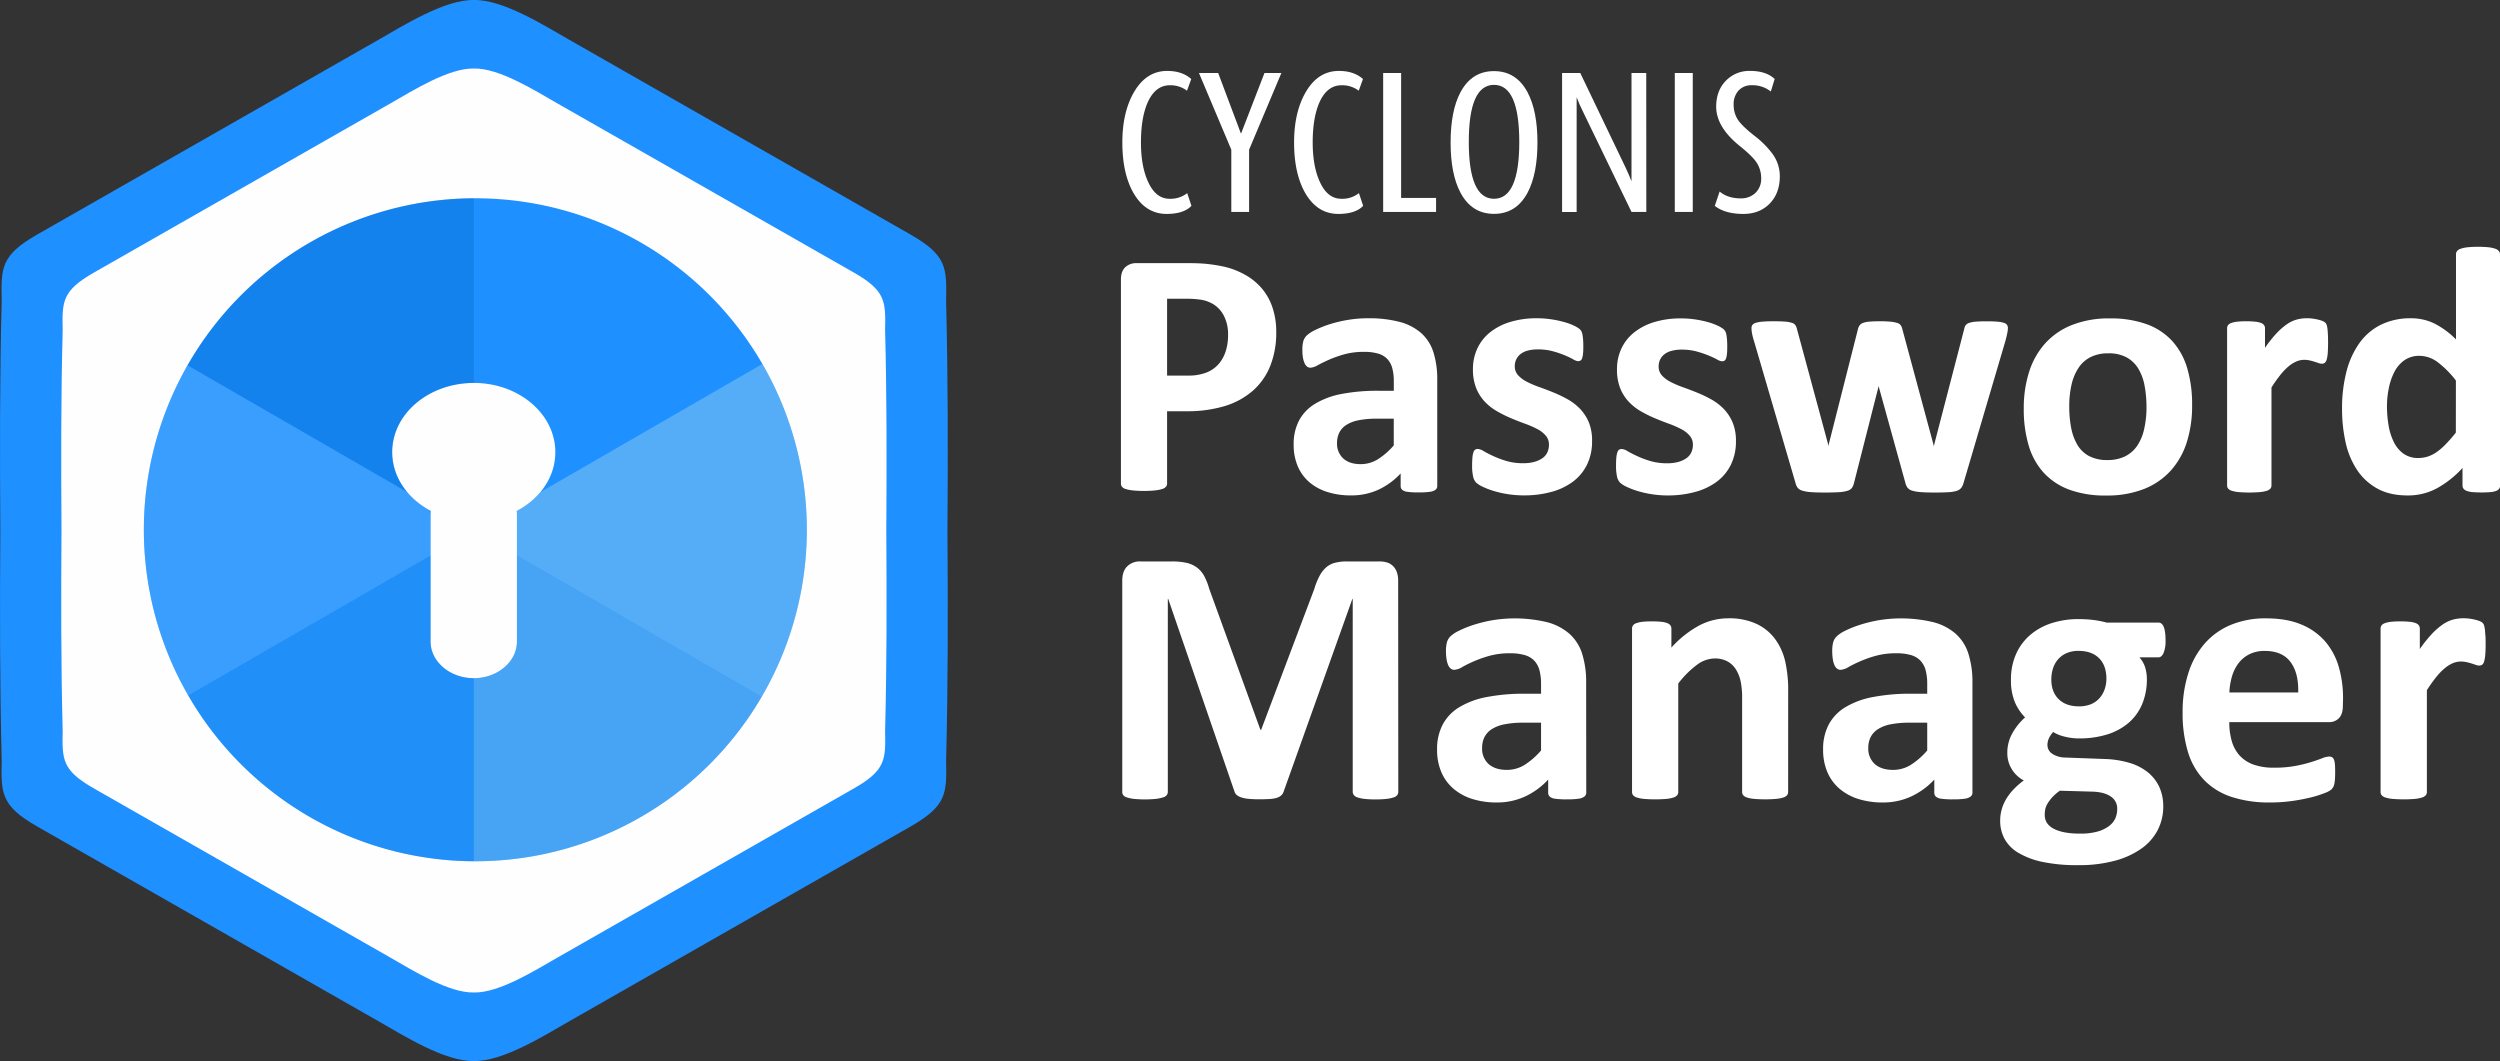
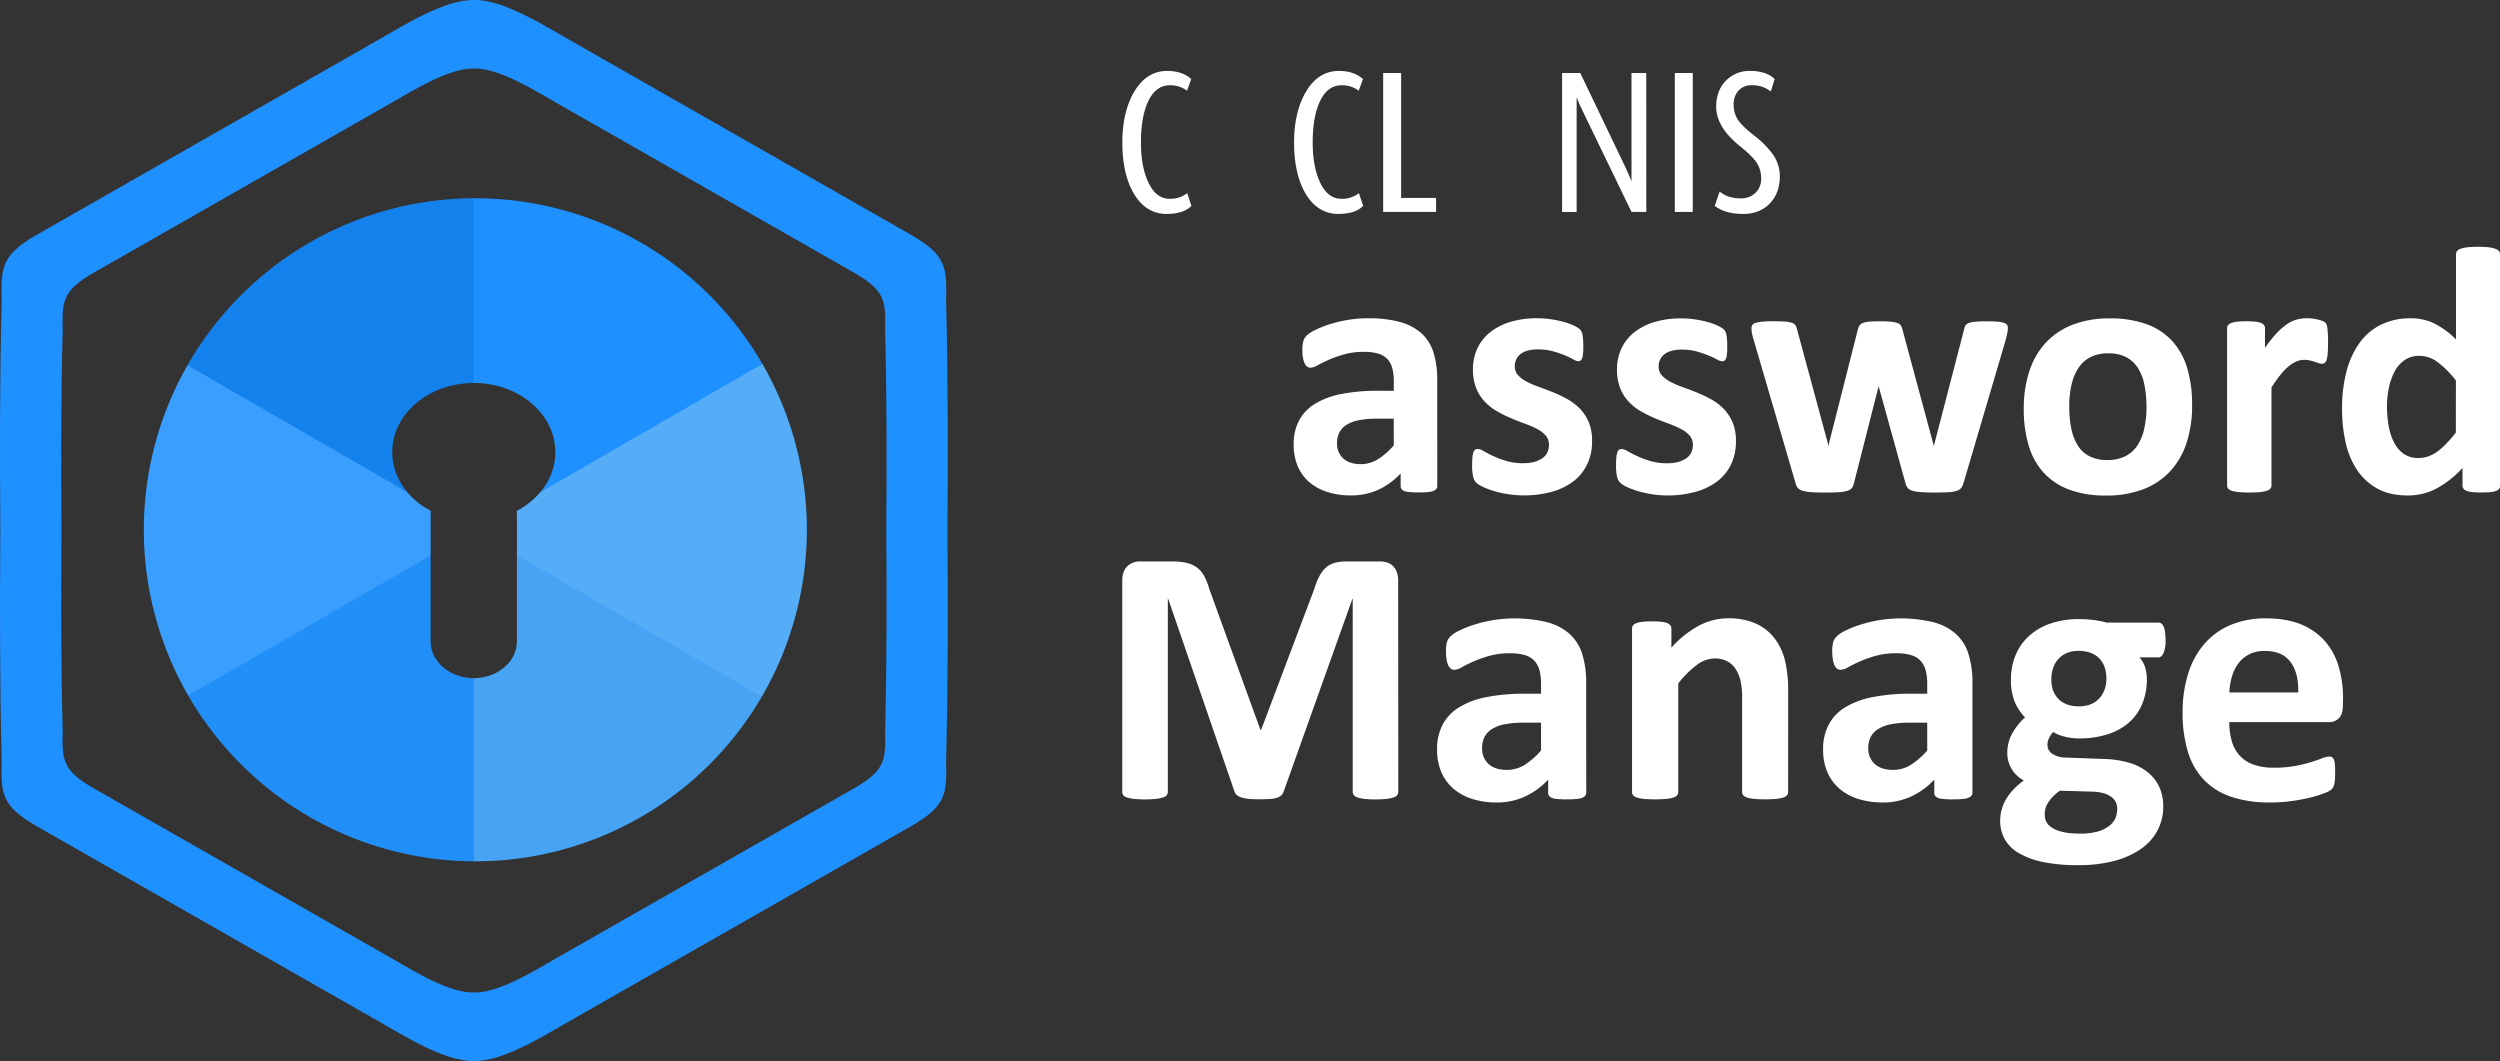
<svg xmlns="http://www.w3.org/2000/svg" viewBox="0 0 1300.95 552.13">
  <rect x="0" y="0" width="1300.95" height="552.13" fill="#333333" stroke="none" />
  <defs>
    <style>.cls-1{fill:none;clip-rule:evenodd;}.cls-2{fill:#fff;}.cls-3{fill:#fefefe;}.cls-10,.cls-3,.cls-4,.cls-6,.cls-7,.cls-8,.cls-9{fill-rule:evenodd;}.cls-4{fill:#1e90ff;}.cls-5{clip-path:url(#clip-path);}.cls-6{fill:#2a8beb;}.cls-10,.cls-6,.cls-7,.cls-8,.cls-9{opacity:0.33;}.cls-7{fill:#75baff;}.cls-8{fill:#c6e8eb;}.cls-9{fill:#9ccdde;}.cls-10{fill:#0065c9;}</style>
    <clipPath id="clip-path">
      <path class="cls-1" d="M247.36,103.18a172.5,172.5,0,1,0,172.5,172.5A172.5,172.5,0,0,0,247.36,103.18ZM268.9,265.89A16.37,16.37,0,0,1,269,268v65.85c0,10.48-10.11,19.06-22.47,19.06h0c-12.36,0-22.47-8.58-22.47-19.06V268a14.76,14.76,0,0,1,.14-2.11c-12.08-6.34-20.12-17.69-20.12-30.62,0-19.89,19-36,42.45-36s42.45,16.12,42.45,36C289,248.2,281,259.55,268.9,265.89Z" />
    </clipPath>
  </defs>
  <g id="Layer_2" data-name="Layer 2">
    <g id="circle-circle3">
      <g id="text">
        <path class="cls-2" d="M620,107.12q-4,4.2-12.93,4.2-10.83,0-17.13-10.72-5.9-10.18-5.89-26.48,0-15.66,6-26.07,6.42-11.13,17.34-11.14,7.79,0,12.51,4.21l-2.21,6.09a14.19,14.19,0,0,0-8.93-2.84q-7.66,0-11.67,9.25-3.36,7.89-3.36,20.5,0,12.19,3.58,20.18,4,9.14,11.35,9.14a13.91,13.91,0,0,0,9.14-2.94Z" />
-         <path class="cls-2" d="M666.8,38,650,77.9v32.37h-9.25V77.9L623.92,38h10l11.77,31.32h.21L658,38Z" />
        <path class="cls-2" d="M709.36,107.12q-4,4.2-12.93,4.2-10.81,0-17.13-10.72-5.88-10.18-5.88-26.48,0-15.66,6-26.07,6.4-11.13,17.34-11.14,7.77,0,12.51,4.21l-2.21,6.09a14.19,14.19,0,0,0-8.93-2.84q-7.68,0-11.67,9.25-3.36,7.89-3.36,20.5,0,12.19,3.57,20.18,4,9.14,11.35,9.14a13.91,13.91,0,0,0,9.14-2.94Z" />
        <path class="cls-2" d="M747.3,110.27H719.77V38h9.35V103H747.3Z" />
-         <path class="cls-2" d="M800.06,74.12q0,16.5-5.15,26.17-5.88,11-17.45,11t-17.44-11q-5.16-9.67-5.15-26.17T760,48q5.88-11,17.44-11t17.45,11Q800.06,57.72,800.06,74.12Zm-9.46-.21q0-29.74-13.14-29.75T764.33,73.91q0,29.53,13.13,29.53T790.6,73.91Z" />
        <path class="cls-2" d="M856.71,110.27H849L823.52,57.62q-1.49-2.94-3.07-7v59.7h-7.57V38h9.46L846,87.36q1.47,3.15,3,6.94V38h7.67Z" />
        <path class="cls-2" d="M880.88,110.27h-9.35V38h9.35Z" />
        <path class="cls-2" d="M926.18,91.7q0,8.82-5.25,14.22t-13.77,5.4q-9.46,0-14.82-4.2l2.52-7.46q4.2,3.57,11,3.57a10.65,10.65,0,0,0,7.62-2.84,10,10,0,0,0,3-7.57,14.73,14.73,0,0,0-2.63-8.61Q911.57,81,905.37,76q-12.3-9.89-12.3-20.5,0-8.3,5-13.45a16.94,16.94,0,0,1,12.61-5.15q8.41,0,12.82,4.21l-2,6.51a15.15,15.15,0,0,0-9.88-3.26,9,9,0,0,0-6.89,2.73,10.41,10.41,0,0,0-2.57,7.45,14.05,14.05,0,0,0,2.41,8.08q2.22,3.15,8.2,7.87a47.66,47.66,0,0,1,9.67,9.66A19.66,19.66,0,0,1,926.18,91.7Z" />
-         <path class="cls-2" d="M664.13,172.77a46.71,46.71,0,0,1-3.1,17.59,33.93,33.93,0,0,1-9,12.9,39.68,39.68,0,0,1-14.54,8A67.33,67.33,0,0,1,617.18,214h-9.85v37.65a2.56,2.56,0,0,1-.59,1.64,4.13,4.13,0,0,1-2,1.18,18.49,18.49,0,0,1-3.65.73,60.42,60.42,0,0,1-11.62,0,18.51,18.51,0,0,1-3.69-.73,3.79,3.79,0,0,1-1.92-1.18,2.7,2.7,0,0,1-.55-1.64V145.51q0-4.29,2.24-6.43a8.18,8.18,0,0,1,5.88-2.14h27.8q4.2,0,8,.32a83.12,83.12,0,0,1,9.07,1.37A40.09,40.09,0,0,1,647,142.5a32,32,0,0,1,9.26,7.16,30,30,0,0,1,5.83,10.12A39.44,39.44,0,0,1,664.13,172.77Zm-25.07,1.73a21.18,21.18,0,0,0-2.19-10.21,15.07,15.07,0,0,0-5.38-5.92,17.71,17.71,0,0,0-6.7-2.42,51.9,51.9,0,0,0-7.25-.5H607.33v40h10.76a26.12,26.12,0,0,0,9.62-1.55,16.45,16.45,0,0,0,6.33-4.33,18.69,18.69,0,0,0,3.74-6.66A26.8,26.8,0,0,0,639.06,174.5Z" />
        <path class="cls-2" d="M747.92,252.87a2.45,2.45,0,0,1-.92,2,6.21,6.21,0,0,1-2.88,1.05,38.43,38.43,0,0,1-5.82.32,39.09,39.09,0,0,1-6-.32,5.07,5.07,0,0,1-2.65-1.05,2.64,2.64,0,0,1-.78-2v-6.5a37.37,37.37,0,0,1-11.5,8.43,33.53,33.53,0,0,1-14.35,3,40.15,40.15,0,0,1-12-1.69,27,27,0,0,1-9.44-5,22.59,22.59,0,0,1-6.18-8.3,28.17,28.17,0,0,1-2.2-11.55A26.15,26.15,0,0,1,676,218.83a22.71,22.71,0,0,1,8.34-8.71A41.64,41.64,0,0,1,698.15,205a98.61,98.61,0,0,1,19.16-1.65h8v-4.95a25.93,25.93,0,0,0-.78-6.73,11.19,11.19,0,0,0-2.56-4.81,10.5,10.5,0,0,0-4.77-2.84,25.4,25.4,0,0,0-7.38-.92,38.22,38.22,0,0,0-10.31,1.28,61.68,61.68,0,0,0-8,2.84q-3.48,1.56-5.81,2.84a8.5,8.5,0,0,1-3.81,1.29,2.74,2.74,0,0,1-1.78-.64,4.62,4.62,0,0,1-1.29-1.84A13.26,13.26,0,0,1,678,186a25.18,25.18,0,0,1-.27-3.85,17.26,17.26,0,0,1,.46-4.49,6.84,6.84,0,0,1,1.74-3,17.18,17.18,0,0,1,4.49-2.93,53.15,53.15,0,0,1,7.51-3,69,69,0,0,1,9.4-2.24,62,62,0,0,1,10.49-.87,62.77,62.77,0,0,1,16.45,1.87,27.81,27.81,0,0,1,11.23,5.78,22.44,22.44,0,0,1,6.41,10,46.73,46.73,0,0,1,2,14.57Zm-22.64-35h-8.8a47.28,47.28,0,0,0-9.53.83,18.3,18.3,0,0,0-6.41,2.47,10.16,10.16,0,0,0-3.62,4,11.94,11.94,0,0,0-1.15,5.36,10.33,10.33,0,0,0,3.26,8.07q3.24,2.92,9,2.93A16.92,16.92,0,0,0,717,239a37,37,0,0,0,8.29-7.24Z" />
        <path class="cls-2" d="M828.48,229.5a27.36,27.36,0,0,1-2.62,12.28,24.4,24.4,0,0,1-7.37,8.89A33.17,33.17,0,0,1,807.22,256a52.85,52.85,0,0,1-14.12,1.79,53.59,53.59,0,0,1-8.75-.69,52.23,52.23,0,0,1-7.47-1.74,39.35,39.35,0,0,1-5.5-2.15,13.61,13.61,0,0,1-3.21-2.06,6.33,6.33,0,0,1-1.55-3,25,25,0,0,1-.55-6.09,40,40,0,0,1,.18-4.26,10.51,10.51,0,0,1,.55-2.57,2.35,2.35,0,0,1,.92-1.28,2.6,2.6,0,0,1,1.37-.32,6.9,6.9,0,0,1,3,1.14c1.31.77,2.95,1.61,4.9,2.52a51,51,0,0,0,6.83,2.57,30.35,30.35,0,0,0,8.84,1.19,21.71,21.71,0,0,0,5.55-.64,14.08,14.08,0,0,0,4.21-1.83,7.79,7.79,0,0,0,2.71-3,9.28,9.28,0,0,0,.91-4.21,7,7,0,0,0-1.69-4.72,15,15,0,0,0-4.49-3.44,52.65,52.65,0,0,0-6.33-2.75q-3.53-1.27-7.24-2.84A66.63,66.63,0,0,1,779,214a27.56,27.56,0,0,1-6.32-4.94,22.62,22.62,0,0,1-4.49-7.06,26,26,0,0,1-1.7-9.9,25.1,25.1,0,0,1,2.3-10.77,23.29,23.29,0,0,1,6.59-8.38,31.2,31.2,0,0,1,10.5-5.41,46.71,46.71,0,0,1,13.88-1.92,50.51,50.51,0,0,1,7.47.54,55.05,55.05,0,0,1,6.55,1.38,31.12,31.12,0,0,1,5,1.79,15.94,15.94,0,0,1,2.89,1.65,4.66,4.66,0,0,1,1.24,1.37,6.26,6.26,0,0,1,.55,1.65c.12.64.23,1.44.32,2.38s.14,2.13.14,3.53c0,1.65,0,3-.14,4a10.68,10.68,0,0,1-.46,2.48,2.24,2.24,0,0,1-.87,1.24,2.56,2.56,0,0,1-1.28.32,6.27,6.27,0,0,1-2.57-1,45.74,45.74,0,0,0-4.35-2.07,51.75,51.75,0,0,0-6.05-2.06,29.22,29.22,0,0,0-7.84-1,20.12,20.12,0,0,0-5.41.64,10.35,10.35,0,0,0-3.75,1.83,7.76,7.76,0,0,0-2.2,2.8,8.13,8.13,0,0,0-.74,3.43,6.8,6.8,0,0,0,1.75,4.77,16,16,0,0,0,4.58,3.39,50.17,50.17,0,0,0,6.46,2.75c2.41.86,4.86,1.79,7.33,2.8a65.5,65.5,0,0,1,7.33,3.52,27.79,27.79,0,0,1,6.46,4.95,23.09,23.09,0,0,1,4.59,7A24.56,24.56,0,0,1,828.48,229.5Z" />
        <path class="cls-2" d="M903.35,229.5a27.5,27.5,0,0,1-2.61,12.28,24.33,24.33,0,0,1-7.38,8.89A33,33,0,0,1,882.09,256,52.78,52.78,0,0,1,868,257.82a53.62,53.62,0,0,1-8.76-.69,51.75,51.75,0,0,1-7.46-1.74,38.86,38.86,0,0,1-5.5-2.15,13.4,13.4,0,0,1-3.21-2.06,6.43,6.43,0,0,1-1.56-3,25,25,0,0,1-.55-6.09,40,40,0,0,1,.18-4.26,11.54,11.54,0,0,1,.55-2.57,2.4,2.4,0,0,1,.92-1.28,2.66,2.66,0,0,1,1.38-.32,6.83,6.83,0,0,1,3,1.14c1.32.77,2.95,1.61,4.91,2.52a50.88,50.88,0,0,0,6.82,2.57,30.42,30.42,0,0,0,8.85,1.19,21.68,21.68,0,0,0,5.54-.64,14.14,14.14,0,0,0,4.22-1.83,7.84,7.84,0,0,0,2.7-3,9.28,9.28,0,0,0,.92-4.21,7,7,0,0,0-1.7-4.72,14.91,14.91,0,0,0-4.49-3.44,51.78,51.78,0,0,0-6.32-2.75c-2.35-.85-4.77-1.8-7.24-2.84a64.87,64.87,0,0,1-7.24-3.58,27.56,27.56,0,0,1-6.32-4.94,22.46,22.46,0,0,1-4.5-7.06,26,26,0,0,1-1.69-9.9,25.09,25.09,0,0,1,2.29-10.77,23.43,23.43,0,0,1,6.6-8.38,31.25,31.25,0,0,1,10.49-5.41,46.78,46.78,0,0,1,13.89-1.92,50.71,50.71,0,0,1,7.47.54,55.48,55.48,0,0,1,6.55,1.38,31.86,31.86,0,0,1,4.95,1.79,16.69,16.69,0,0,1,2.89,1.65,4.61,4.61,0,0,1,1.23,1.37,5.61,5.61,0,0,1,.55,1.65c.12.64.23,1.44.32,2.38s.14,2.13.14,3.53c0,1.65,0,3-.14,4a10.18,10.18,0,0,1-.46,2.48,2.2,2.2,0,0,1-.87,1.24A2.51,2.51,0,0,1,896,188a6.27,6.27,0,0,1-2.57-1A45.74,45.74,0,0,0,889.1,185a51.75,51.75,0,0,0-6.05-2.06,29.14,29.14,0,0,0-7.83-1,20.12,20.12,0,0,0-5.41.64,10.4,10.4,0,0,0-3.76,1.83,7.76,7.76,0,0,0-2.2,2.8,8.13,8.13,0,0,0-.73,3.43,6.84,6.84,0,0,0,1.74,4.77,16.1,16.1,0,0,0,4.58,3.39,51.41,51.41,0,0,0,6.46,2.75c2.42.86,4.86,1.79,7.34,2.8a67.22,67.22,0,0,1,7.33,3.52,28.22,28.22,0,0,1,6.46,4.95,23.07,23.07,0,0,1,4.58,7A24.56,24.56,0,0,1,903.35,229.5Z" />
        <path class="cls-2" d="M1044.87,170.67a14.2,14.2,0,0,1-.28,2.47c-.18,1-.52,2.38-1,4.22l-21.81,74a8,8,0,0,1-1.19,2.52,4.83,4.83,0,0,1-2.25,1.51,16.42,16.42,0,0,1-4.3.73q-2.81.18-7.29.18c-3,0-5.44-.07-7.33-.23a19.25,19.25,0,0,1-4.45-.77,4.77,4.77,0,0,1-2.33-1.52,6.52,6.52,0,0,1-1.1-2.42l-13.75-49.68-.18-.82-.19.82-12.64,49.68a7.33,7.33,0,0,1-1.06,2.52,4.53,4.53,0,0,1-2.33,1.51,18.76,18.76,0,0,1-4.5.73q-2.83.18-7.33.18c-3,0-5.51-.07-7.37-.23a19,19,0,0,1-4.4-.77,4.85,4.85,0,0,1-2.34-1.52,6.52,6.52,0,0,1-1.1-2.42l-21.63-74a30.57,30.57,0,0,1-1.05-4.17,16.46,16.46,0,0,1-.23-2.52,2.7,2.7,0,0,1,.5-1.61,3.53,3.53,0,0,1,1.84-1.1,17.31,17.31,0,0,1,3.57-.59c1.5-.13,3.37-.19,5.64-.19q3.66,0,5.95.19a14.28,14.28,0,0,1,3.58.64,3.34,3.34,0,0,1,1.78,1.24,6,6,0,0,1,.78,1.87l16.22,60,.19,1.1.18-1.1,15.21-60a5.3,5.3,0,0,1,.87-1.87,4,4,0,0,1,1.79-1.24,12.4,12.4,0,0,1,3.35-.64c1.43-.13,3.28-.19,5.54-.19a53.8,53.8,0,0,1,5.5.23,17.82,17.82,0,0,1,3.35.64,3.56,3.56,0,0,1,1.74,1.1,5.6,5.6,0,0,1,.78,1.61l16.31,60.48.27,1,.19-1.1,15.58-60a4.4,4.4,0,0,1,.73-1.87,3.66,3.66,0,0,1,1.83-1.24,14,14,0,0,1,3.49-.64c1.46-.13,3.33-.19,5.59-.19s4.1.06,5.54.19a15.33,15.33,0,0,1,3.39.59,3.19,3.19,0,0,1,1.7,1.1A2.89,2.89,0,0,1,1044.87,170.67Z" />
        <path class="cls-2" d="M1140.73,210.9A62.55,62.55,0,0,1,1138,230a40.23,40.23,0,0,1-8.34,14.85,37.15,37.15,0,0,1-14,9.62,52.62,52.62,0,0,1-19.71,3.39,54.13,54.13,0,0,1-19-3,34.26,34.26,0,0,1-13.38-8.8,36.15,36.15,0,0,1-7.88-14.21,66.11,66.11,0,0,1-2.56-19.24,62,62,0,0,1,2.79-19.11,40.26,40.26,0,0,1,8.39-14.85,37.35,37.35,0,0,1,14-9.57,52.27,52.27,0,0,1,19.66-3.39,55.13,55.13,0,0,1,19.06,3,33.42,33.42,0,0,1,13.34,8.76,36.48,36.48,0,0,1,7.83,14.2A66.51,66.51,0,0,1,1140.73,210.9Zm-23.74.92a60.13,60.13,0,0,0-1-11.14,26.26,26.26,0,0,0-3.25-8.84,16.28,16.28,0,0,0-6.1-5.87,19.59,19.59,0,0,0-9.57-2.11,20.31,20.31,0,0,0-9,1.88,16.17,16.17,0,0,0-6.32,5.5,26.19,26.19,0,0,0-3.71,8.71,48.92,48.92,0,0,0-1.24,11.59,57.65,57.65,0,0,0,1,11.14,27.7,27.7,0,0,0,3.25,8.84,15.52,15.52,0,0,0,6.1,5.82,20,20,0,0,0,9.53,2.06,20.35,20.35,0,0,0,9.07-1.88,16.24,16.24,0,0,0,6.33-5.45,25,25,0,0,0,3.66-8.66A50.75,50.75,0,0,0,1117,211.82Z" />
        <path class="cls-2" d="M1211.48,178.46q0,3.3-.18,5.4a16.68,16.68,0,0,1-.55,3.3,3.27,3.27,0,0,1-1,1.65,2.41,2.41,0,0,1-1.52.46,5.15,5.15,0,0,1-1.65-.32l-2.06-.69q-1.14-.36-2.52-.69a13.45,13.45,0,0,0-3-.32,10.18,10.18,0,0,0-3.85.78,16.43,16.43,0,0,0-4,2.43,30.17,30.17,0,0,0-4.31,4.4,72.05,72.05,0,0,0-4.81,6.78v51a2.47,2.47,0,0,1-.55,1.6,4,4,0,0,1-1.88,1.15,16.49,16.49,0,0,1-3.52.68,68,68,0,0,1-11.18,0,16.47,16.47,0,0,1-3.53-.68,4,4,0,0,1-1.88-1.15,2.47,2.47,0,0,1-.55-1.6V170.85a2.76,2.76,0,0,1,.46-1.6,3.33,3.33,0,0,1,1.65-1.15,13.14,13.14,0,0,1,3.07-.69,40.63,40.63,0,0,1,4.72-.23,42.86,42.86,0,0,1,4.85.23,11,11,0,0,1,3,.69,3.36,3.36,0,0,1,1.51,1.15,2.76,2.76,0,0,1,.46,1.6V181a66.6,66.6,0,0,1,6-7.56,34.32,34.32,0,0,1,5.41-4.72,17.07,17.07,0,0,1,5.13-2.43,19.66,19.66,0,0,1,5.13-.68c.8,0,1.65,0,2.57.13a25.73,25.73,0,0,1,2.84.46,20.87,20.87,0,0,1,2.57.73,5.36,5.36,0,0,1,1.6.87,3,3,0,0,1,.73,1,8.08,8.08,0,0,1,.41,1.51,21,21,0,0,1,.28,2.89C1211.45,174.52,1211.48,176.26,1211.48,178.46Z" />
        <path class="cls-2" d="M1301,252.6a2.92,2.92,0,0,1-.46,1.69,3.34,3.34,0,0,1-1.55,1.15,10.85,10.85,0,0,1-3,.64c-1.25.12-2.8.18-4.63.18s-3.54-.06-4.76-.18a11.21,11.21,0,0,1-3-.64,3.63,3.63,0,0,1-1.65-1.15,2.74,2.74,0,0,1-.51-1.69v-9.07a52.38,52.38,0,0,1-13.24,10.53,31.58,31.58,0,0,1-15.35,3.76q-9.35,0-15.81-3.62a30.08,30.08,0,0,1-10.54-9.76,42.24,42.24,0,0,1-5.91-14.34,79.19,79.19,0,0,1-1.83-17.28,76.1,76.1,0,0,1,2.33-19.61,44.61,44.61,0,0,1,6.83-14.85,30.28,30.28,0,0,1,11.18-9.44,34.5,34.5,0,0,1,15.4-3.29,27.49,27.49,0,0,1,12.46,2.79,44.16,44.16,0,0,1,11.09,8.2V132.36a2.83,2.83,0,0,1,.51-1.65,3.74,3.74,0,0,1,1.83-1.24,16.34,16.34,0,0,1,3.53-.78,58,58,0,0,1,11.18,0,15.67,15.67,0,0,1,3.48.78,4.05,4.05,0,0,1,1.83,1.24,2.67,2.67,0,0,1,.55,1.65ZM1278,198a50.41,50.41,0,0,0-9.48-9.53,15.92,15.92,0,0,0-9.49-3.3,13.32,13.32,0,0,0-7.74,2.24,16.51,16.51,0,0,0-5.23,6,32.22,32.22,0,0,0-2.93,8.39,46.65,46.65,0,0,0-1,9.49,59.6,59.6,0,0,0,.82,10,31.18,31.18,0,0,0,2.71,8.66,16.43,16.43,0,0,0,5,6.09,13,13,0,0,0,7.88,2.29,15.69,15.69,0,0,0,4.63-.69,17.12,17.12,0,0,0,4.58-2.24,30.38,30.38,0,0,0,4.81-4.08,79.87,79.87,0,0,0,5.41-6.19Z" />
        <path class="cls-2" d="M727.64,412a3,3,0,0,1-.52,1.72,3.65,3.65,0,0,1-1.91,1.23,18.41,18.41,0,0,1-3.66.77,48.82,48.82,0,0,1-5.81.28,47.64,47.64,0,0,1-5.72-.28,17.48,17.48,0,0,1-3.62-.77,3.88,3.88,0,0,1-1.9-1.23,2.8,2.8,0,0,1-.57-1.72V311.68h-.19L668,411.88a4.56,4.56,0,0,1-1.24,2,6.09,6.09,0,0,1-2.33,1.29,15.87,15.87,0,0,1-3.76.62c-1.53.09-3.37.14-5.53.14a53.86,53.86,0,0,1-5.52-.24,16.51,16.51,0,0,1-3.76-.76,7,7,0,0,1-2.34-1.28,3.69,3.69,0,0,1-1.14-1.81l-34.48-100.2h-.19V412a3,3,0,0,1-.52,1.72,3.65,3.65,0,0,1-2,1.23,19.71,19.71,0,0,1-3.67.77,59,59,0,0,1-11.48,0,18.25,18.25,0,0,1-3.66-.77,3.61,3.61,0,0,1-1.91-1.23A3,3,0,0,1,584,412V302.16c0-3.24.85-5.72,2.57-7.43a9.24,9.24,0,0,1,6.86-2.57h16.38a34.11,34.11,0,0,1,7.52.71,14.6,14.6,0,0,1,5.43,2.38,13.57,13.57,0,0,1,3.81,4.38,32.17,32.17,0,0,1,2.67,6.72l26.66,73.43h.38l27.63-73.24a37.78,37.78,0,0,1,2.71-6.76,15.71,15.71,0,0,1,3.43-4.48,11.4,11.4,0,0,1,4.62-2.43,23.84,23.84,0,0,1,6.19-.71h16.86a13.29,13.29,0,0,1,4.43.66,7.58,7.58,0,0,1,3,2,8.31,8.31,0,0,1,1.81,3.14,13.18,13.18,0,0,1,.62,4.24Z" />
        <path class="cls-2" d="M825.45,412.45a2.5,2.5,0,0,1-1,2.09,6.55,6.55,0,0,1-3,1.1,41,41,0,0,1-6,.33,41.6,41.6,0,0,1-6.23-.33,5.42,5.42,0,0,1-2.77-1.1,2.71,2.71,0,0,1-.81-2.09v-6.76a38.71,38.71,0,0,1-11.95,8.76,34.79,34.79,0,0,1-14.9,3.14,41.81,41.81,0,0,1-12.43-1.76,28,28,0,0,1-9.81-5.24,23.45,23.45,0,0,1-6.43-8.62,29.23,29.23,0,0,1-2.29-12,27.11,27.11,0,0,1,2.91-12.9A23.5,23.5,0,0,1,759.4,368a43.09,43.09,0,0,1,14.34-5.29,102.63,102.63,0,0,1,19.9-1.71h8.29v-5.15a27,27,0,0,0-.81-7,11.7,11.7,0,0,0-2.67-5,11,11,0,0,0-5-2.95,26.59,26.59,0,0,0-7.67-.95,39.33,39.33,0,0,0-10.71,1.33,62.87,62.87,0,0,0-8.33,2.95c-2.42,1.08-4.43,2.07-6,3a8.83,8.83,0,0,1-4,1.33,2.81,2.81,0,0,1-1.85-.67,4.86,4.86,0,0,1-1.34-1.9,13.65,13.65,0,0,1-.81-3.05,25.79,25.79,0,0,1-.28-4,18.06,18.06,0,0,1,.48-4.67,7.18,7.18,0,0,1,1.8-3.09,17.88,17.88,0,0,1,4.67-3.05,54.79,54.79,0,0,1,7.81-3.09,72.39,72.39,0,0,1,9.76-2.34,72,72,0,0,1,28,1.05,28.84,28.84,0,0,1,11.66,6,23.36,23.36,0,0,1,6.67,10.43,48.91,48.91,0,0,1,2.09,15.14Zm-23.52-36.38h-9.14a49.29,49.29,0,0,0-9.91.85,19.08,19.08,0,0,0-6.67,2.57,10.73,10.73,0,0,0-3.76,4.15,12.53,12.53,0,0,0-1.19,5.57,10.71,10.71,0,0,0,3.38,8.38q3.39,3,9.38,3.05a17.62,17.62,0,0,0,9.29-2.57,38.85,38.85,0,0,0,8.62-7.53Z" />
        <path class="cls-2" d="M930.51,412.16a2.6,2.6,0,0,1-.57,1.67A4.33,4.33,0,0,1,928,415a16.18,16.18,0,0,1-3.67.71,57.61,57.61,0,0,1-5.76.24q-3.52,0-5.86-.24a16.19,16.19,0,0,1-3.66-.71,4.27,4.27,0,0,1-1.91-1.19,2.6,2.6,0,0,1-.57-1.67V363.68a41.09,41.09,0,0,0-.9-9.71,19.35,19.35,0,0,0-2.62-6.05,11.72,11.72,0,0,0-4.43-3.9,13.79,13.79,0,0,0-6.33-1.38,15.88,15.88,0,0,0-9.24,3.33,49.81,49.81,0,0,0-9.72,9.71v56.48a2.6,2.6,0,0,1-.57,1.67,4.26,4.26,0,0,1-1.95,1.19,16.89,16.89,0,0,1-3.67.71,70.45,70.45,0,0,1-11.62,0,17,17,0,0,1-3.67-.71,4.26,4.26,0,0,1-2-1.19,2.6,2.6,0,0,1-.57-1.67v-85a2.93,2.93,0,0,1,.48-1.67,3.46,3.46,0,0,1,1.71-1.19,13.65,13.65,0,0,1,3.19-.72,44,44,0,0,1,4.91-.23,46.55,46.55,0,0,1,5.05.23,11.36,11.36,0,0,1,3.09.72,3.49,3.49,0,0,1,1.57,1.19,2.93,2.93,0,0,1,.48,1.67V337a53.91,53.91,0,0,1,14.33-11.43,32.37,32.37,0,0,1,15.19-3.81A33.7,33.7,0,0,1,914,324.63a25.61,25.61,0,0,1,9.62,7.77,31.42,31.42,0,0,1,5.29,11.47,66.93,66.93,0,0,1,1.62,15.81Z" />
        <path class="cls-2" d="M1026.42,412.45a2.51,2.51,0,0,1-1,2.09,6.55,6.55,0,0,1-3,1.1,41,41,0,0,1-6.05.33,41.6,41.6,0,0,1-6.23-.33,5.42,5.42,0,0,1-2.77-1.1,2.71,2.71,0,0,1-.8-2.09v-6.76a38.87,38.87,0,0,1-12,8.76,34.76,34.76,0,0,1-14.9,3.14,41.81,41.81,0,0,1-12.43-1.76,28,28,0,0,1-9.81-5.24,23.56,23.56,0,0,1-6.43-8.62,29.39,29.39,0,0,1-2.29-12,27.11,27.11,0,0,1,2.91-12.9,23.5,23.5,0,0,1,8.66-9.05,43.17,43.17,0,0,1,14.34-5.29A102.63,102.63,0,0,1,994.6,361h8.29v-5.15a27,27,0,0,0-.81-7,11.7,11.7,0,0,0-2.67-5,11,11,0,0,0-4.95-2.95,26.59,26.59,0,0,0-7.67-.95,39.33,39.33,0,0,0-10.71,1.33,62.87,62.87,0,0,0-8.33,2.95c-2.42,1.08-4.43,2.07-6,3a8.84,8.84,0,0,1-4,1.33,2.82,2.82,0,0,1-1.86-.67,4.75,4.75,0,0,1-1.33-1.9,13.13,13.13,0,0,1-.81-3.05,25.72,25.72,0,0,1-.29-4,18.06,18.06,0,0,1,.48-4.67,7.1,7.1,0,0,1,1.81-3.09,17.61,17.61,0,0,1,4.66-3.05,54.79,54.79,0,0,1,7.81-3.09,72.18,72.18,0,0,1,9.77-2.34,72,72,0,0,1,28,1.05,28.71,28.71,0,0,1,11.66,6,23.36,23.36,0,0,1,6.67,10.43,48.6,48.6,0,0,1,2.1,15.14Zm-23.53-36.38h-9.14a49.29,49.29,0,0,0-9.91.85,19,19,0,0,0-6.66,2.57,10.68,10.68,0,0,0-3.77,4.15,12.53,12.53,0,0,0-1.19,5.57,10.71,10.71,0,0,0,3.38,8.38q3.39,3,9.39,3.05a17.58,17.58,0,0,0,9.28-2.57,38.63,38.63,0,0,0,8.62-7.53Z" />
        <path class="cls-2" d="M1126.9,333.11a16.43,16.43,0,0,1-1.05,6.76c-.7,1.46-1.56,2.19-2.57,2.19h-10a13.85,13.85,0,0,1,3,5.19,20.37,20.37,0,0,1,.9,6.05,33,33,0,0,1-2.48,13.19,26.17,26.17,0,0,1-7.09,9.72,31.47,31.47,0,0,1-11.14,6,48.53,48.53,0,0,1-14.53,2.05,30.23,30.23,0,0,1-7.81-1,19.81,19.81,0,0,1-5.71-2.34,14,14,0,0,0-2.05,2.95,8.12,8.12,0,0,0-.91,3.81,5.37,5.37,0,0,0,2.43,4.53,12.45,12.45,0,0,0,6.81,2l20.67.76a50.38,50.38,0,0,1,12.91,2.05,27.87,27.87,0,0,1,9.52,4.95,21.54,21.54,0,0,1,5.91,7.67,24.33,24.33,0,0,1,2,10.19,26.39,26.39,0,0,1-2.76,11.86,26.92,26.92,0,0,1-8.29,9.67,42.89,42.89,0,0,1-13.85,6.47,71.18,71.18,0,0,1-19.48,2.38,86.31,86.31,0,0,1-18.52-1.71,40.58,40.58,0,0,1-12.58-4.76,19.32,19.32,0,0,1-7.14-7.29,19.62,19.62,0,0,1-2.24-9.29,22,22,0,0,1,.81-6,22.81,22.81,0,0,1,2.38-5.47,28.39,28.39,0,0,1,3.86-5,41,41,0,0,1,5.24-4.57,15.91,15.91,0,0,1-6.33-6,15.71,15.71,0,0,1-2.24-8.23,20.63,20.63,0,0,1,2.57-10.24,32.46,32.46,0,0,1,6.67-8.34,25.21,25.21,0,0,1-5.34-8,29.61,29.61,0,0,1-2-11.62,32.12,32.12,0,0,1,2.62-13.28,28.17,28.17,0,0,1,7.29-9.91,32.18,32.18,0,0,1,11.14-6.19,45.25,45.25,0,0,1,14.29-2.14,60.84,60.84,0,0,1,7.66.47,51,51,0,0,1,6.81,1.34h27c1.08,0,2,.7,2.62,2.09S1126.9,329.81,1126.9,333.11ZM1101.75,421a7.4,7.4,0,0,0-3.43-6.57c-2.28-1.53-5.43-2.35-9.43-2.48l-17-.48a25.14,25.14,0,0,0-4,3.48,21.55,21.55,0,0,0-2.38,3.19,9.57,9.57,0,0,0-1.19,2.95,15.16,15.16,0,0,0-.28,3q0,4.76,4.81,7.24t13.57,2.47a32.77,32.77,0,0,0,9.14-1.09,17.49,17.49,0,0,0,6-2.91,10.38,10.38,0,0,0,3.24-4A12,12,0,0,0,1101.75,421Zm-5.62-67.81q0-6.85-3.81-10.67t-10.76-3.81a15.12,15.12,0,0,0-6.19,1.19,12.48,12.48,0,0,0-4.43,3.24,13.47,13.47,0,0,0-2.62,4.76,18.76,18.76,0,0,0-.85,5.67c0,4.32,1.26,7.73,3.81,10.24s6.06,3.76,10.57,3.76a15.9,15.9,0,0,0,6.28-1.14,12.19,12.19,0,0,0,4.43-3.15,13.62,13.62,0,0,0,2.67-4.62A16.69,16.69,0,0,0,1096.13,353.21Z" />
        <path class="cls-2" d="M1219.18,367.21q0,4.38-2,6.47a7,7,0,0,1-5.38,2.1h-51.72a35.24,35.24,0,0,0,1.29,9.86,18.84,18.84,0,0,0,4.09,7.52,17.86,17.86,0,0,0,7.24,4.72,31,31,0,0,0,10.62,1.61,60.13,60.13,0,0,0,11.05-.9,73,73,0,0,0,8.24-2q3.48-1.09,5.76-2a10.71,10.71,0,0,1,3.71-.9,2.8,2.8,0,0,1,1.43.33,2.52,2.52,0,0,1,1,1.19,7.92,7.92,0,0,1,.52,2.43c.1,1.05.14,2.36.14,3.95q0,2.1-.09,3.57a23.19,23.19,0,0,1-.29,2.53,6.38,6.38,0,0,1-.57,1.76,6.6,6.6,0,0,1-1,1.38,11.6,11.6,0,0,1-3.38,1.81,53.6,53.6,0,0,1-7,2.24,96.93,96.93,0,0,1-9.81,1.9,81.46,81.46,0,0,1-11.81.81,62.36,62.36,0,0,1-19.86-2.86,35.35,35.35,0,0,1-14.24-8.66,36.21,36.21,0,0,1-8.52-14.67,69,69,0,0,1-2.81-20.76,65.91,65.91,0,0,1,3-20.43,42.74,42.74,0,0,1,8.58-15.43,36.83,36.83,0,0,1,13.66-9.67,47.12,47.12,0,0,1,18.15-3.33q10.67,0,18.23,3.14a32.92,32.92,0,0,1,12.43,8.71,35.31,35.31,0,0,1,7.15,13.2,57.57,57.57,0,0,1,2.28,16.57Zm-23.24-6.86q.29-10.1-4-15.86t-13.39-5.76a17.31,17.31,0,0,0-8,1.72,16.32,16.32,0,0,0-5.62,4.61,21.34,21.34,0,0,0-3.43,6.86,34.56,34.56,0,0,0-1.38,8.43Z" />
-         <path class="cls-2" d="M1293.47,335.11c0,2.29-.06,4.16-.19,5.62a17.92,17.92,0,0,1-.57,3.43,3.35,3.35,0,0,1-1,1.71,2.49,2.49,0,0,1-1.57.48,5.35,5.35,0,0,1-1.72-.33c-.63-.23-1.35-.46-2.14-.72s-1.67-.49-2.62-.71a13.93,13.93,0,0,0-3.14-.34,10.78,10.78,0,0,0-4,.81,16.9,16.9,0,0,0-4.14,2.53,30,30,0,0,0-4.48,4.57,72.64,72.64,0,0,0-5,7v53a2.6,2.6,0,0,1-.57,1.67,4.3,4.3,0,0,1-2,1.19,16.91,16.91,0,0,1-3.66.71,70.45,70.45,0,0,1-11.62,0,16.89,16.89,0,0,1-3.67-.71,4.26,4.26,0,0,1-2-1.19,2.6,2.6,0,0,1-.57-1.67v-85a3,3,0,0,1,.47-1.67,3.49,3.49,0,0,1,1.72-1.19,13.53,13.53,0,0,1,3.19-.72,43.83,43.83,0,0,1,4.9-.23,46.29,46.29,0,0,1,5,.23,11.35,11.35,0,0,1,3.1.72,3.49,3.49,0,0,1,1.57,1.19,2.92,2.92,0,0,1,.47,1.67v10.57a67.69,67.69,0,0,1,6.29-7.86,35.33,35.33,0,0,1,5.62-4.9,17.8,17.8,0,0,1,5.33-2.53,20.85,20.85,0,0,1,5.34-.71,26.18,26.18,0,0,1,5.62.62,18.72,18.72,0,0,1,2.66.76,5.37,5.37,0,0,1,1.67.9,3,3,0,0,1,.76,1.05,8.48,8.48,0,0,1,.43,1.57,24,24,0,0,1,.29,3C1293.44,331,1293.47,332.82,1293.47,335.11Z" />
      </g>
      <g id="hexagon">
-         <polygon class="cls-3" points="17.56 140.76 250.44 21.98 465.48 134.62 465.48 413.14 258.91 532.4 232.01 532.4 17.56 408.58 17.56 140.76" />
        <path class="cls-4" d="M460.59,380.37c.31,14.8.38,20.43-16.2,29.89l-154.6,88.21c-11.35,6.48-30.11,18.32-43.19,18-13.06.33-31.83-11.51-43.18-18L48.82,410.26c-16.58-9.46-16.51-15.09-16.2-29.89C31.72,346,31.76,311,32,276.07c-.24-35-.28-70,.62-104.31-.31-14.8-.38-20.42,16.2-29.89l154.6-88.21c11.35-6.48,30.11-18.32,43.18-18,13.08-.33,31.84,11.51,43.19,18l154.6,88.21c16.58,9.47,16.51,15.09,16.2,29.89.9,34.35.86,69.33.62,104.31.24,35,.28,69.95-.62,104.3m31.74,15.47c.35,17,.43,23.46-18.6,34.32L296.19,531.46c-13,7.44-34.58,21-49.59,20.67-15,.38-36.55-13.23-49.59-20.67L19.48,430.16C.45,419.3.53,412.84.88,395.84c-1-39.44-1-79.61-.71-119.77C-.1,235.9-.16,195.73.88,156.29c-.35-17-.43-23.46,18.6-34.32L197,20.67c13-7.44,34.58-21,49.59-20.66,15-.38,36.56,13.22,49.59,20.66L473.73,122c19,10.86,18.95,17.32,18.6,34.32,1,39.44,1,79.61.71,119.78C493.31,316.23,493.37,356.4,492.33,395.84Z" />
      </g>
      <path id="inner_circle" class="cls-4" d="M247.36,103.18a172.5,172.5,0,1,0,172.5,172.5A172.5,172.5,0,0,0,247.36,103.18ZM268.9,265.89A16.37,16.37,0,0,1,269,268v65.85c0,10.48-10.11,19.06-22.47,19.06h0c-12.36,0-22.47-8.58-22.47-19.06V268a14.76,14.76,0,0,1,.14-2.11c-12.08-6.34-20.12-17.69-20.12-30.62,0-19.89,19-36,42.45-36s42.45,16.12,42.45,36C289,248.2,281,259.55,268.9,265.89Z" />
      <g id="circle-pattern">
        <g class="cls-5">
          <polygon class="cls-6" points="69.04 378.58 157.81 327.33 246.57 276.09 246.57 378.58 246.57 481.07 157.81 429.83 69.04 378.58" />
          <polygon class="cls-7" points="246.57 276.09 157.81 327.33 69.04 378.58 69.04 276.09 69.04 173.59 157.81 224.84 246.57 276.09" />
          <polygon class="cls-8" points="246.57 276.09 335.33 224.84 424.09 173.59 424.09 276.09 424.09 378.58 335.33 327.33 246.57 276.09" />
          <polygon class="cls-9" points="424.09 378.58 335.33 429.83 246.57 481.07 246.57 378.58 246.57 276.09 335.33 327.33 424.09 378.58" />
          <polygon class="cls-10" points="69.04 173.59 157.81 122.34 246.57 71.1 246.57 173.59 246.57 276.09 157.81 224.84 69.04 173.59" />
        </g>
      </g>
    </g>
  </g>
</svg>